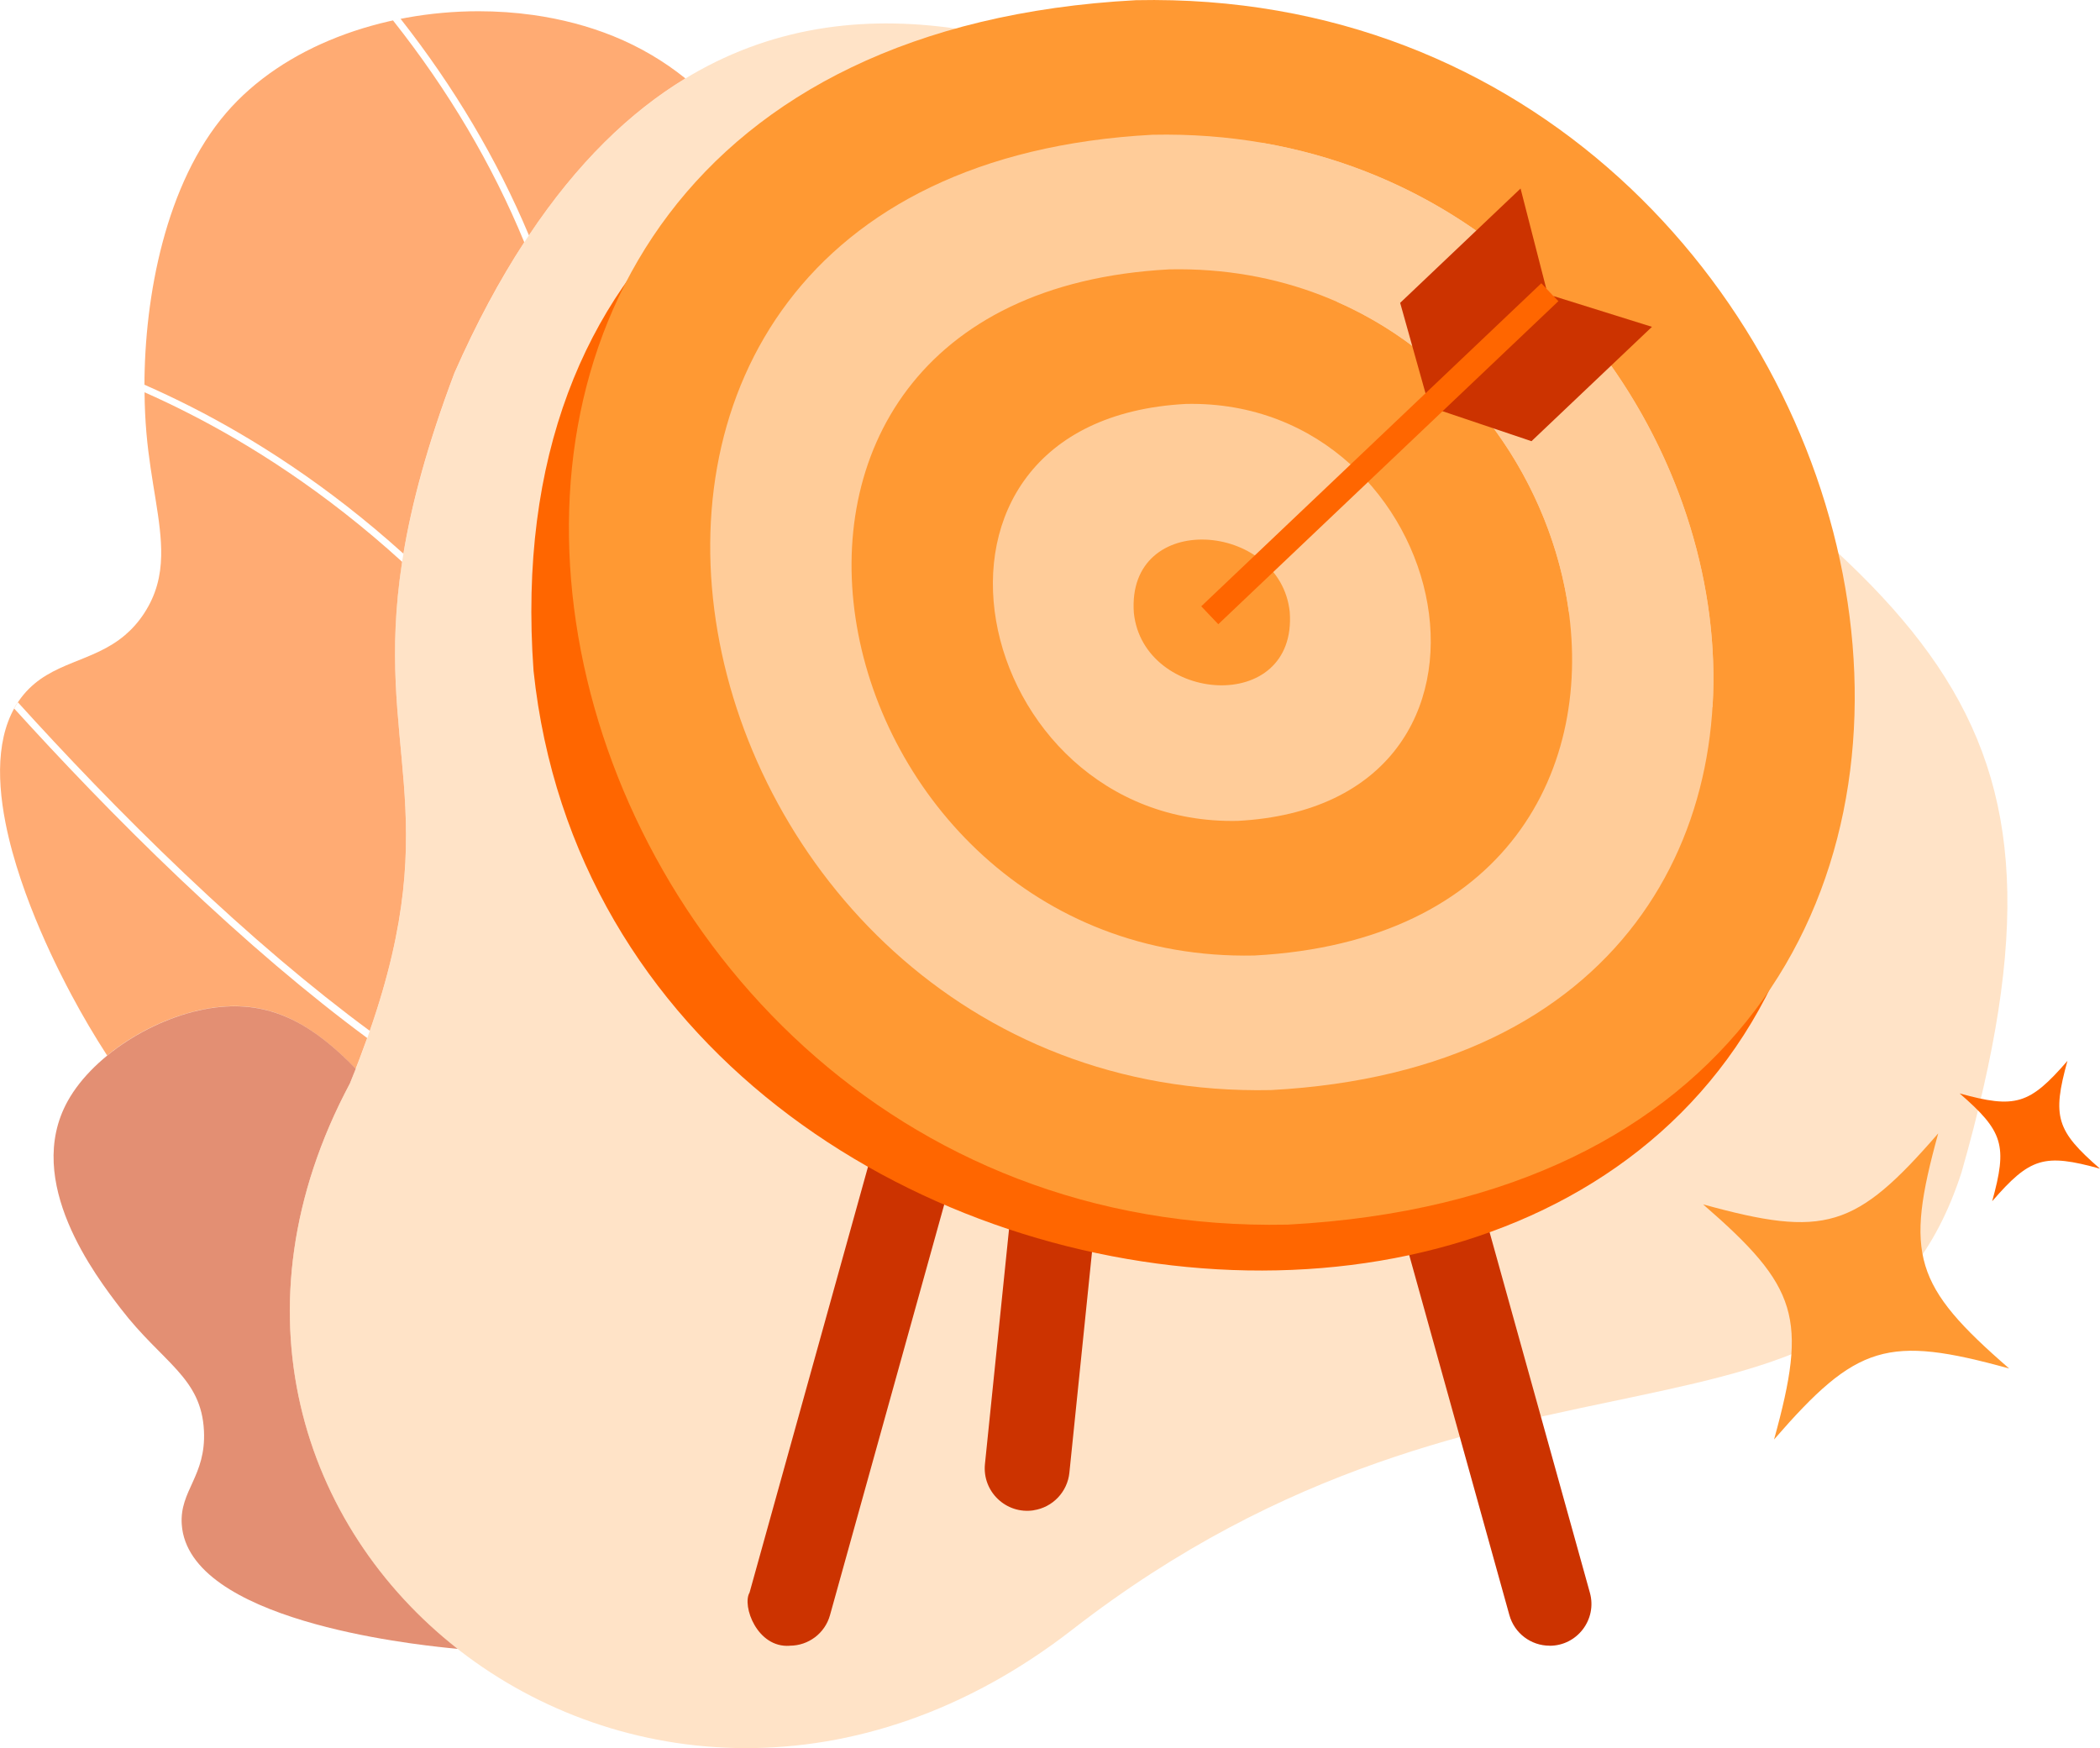
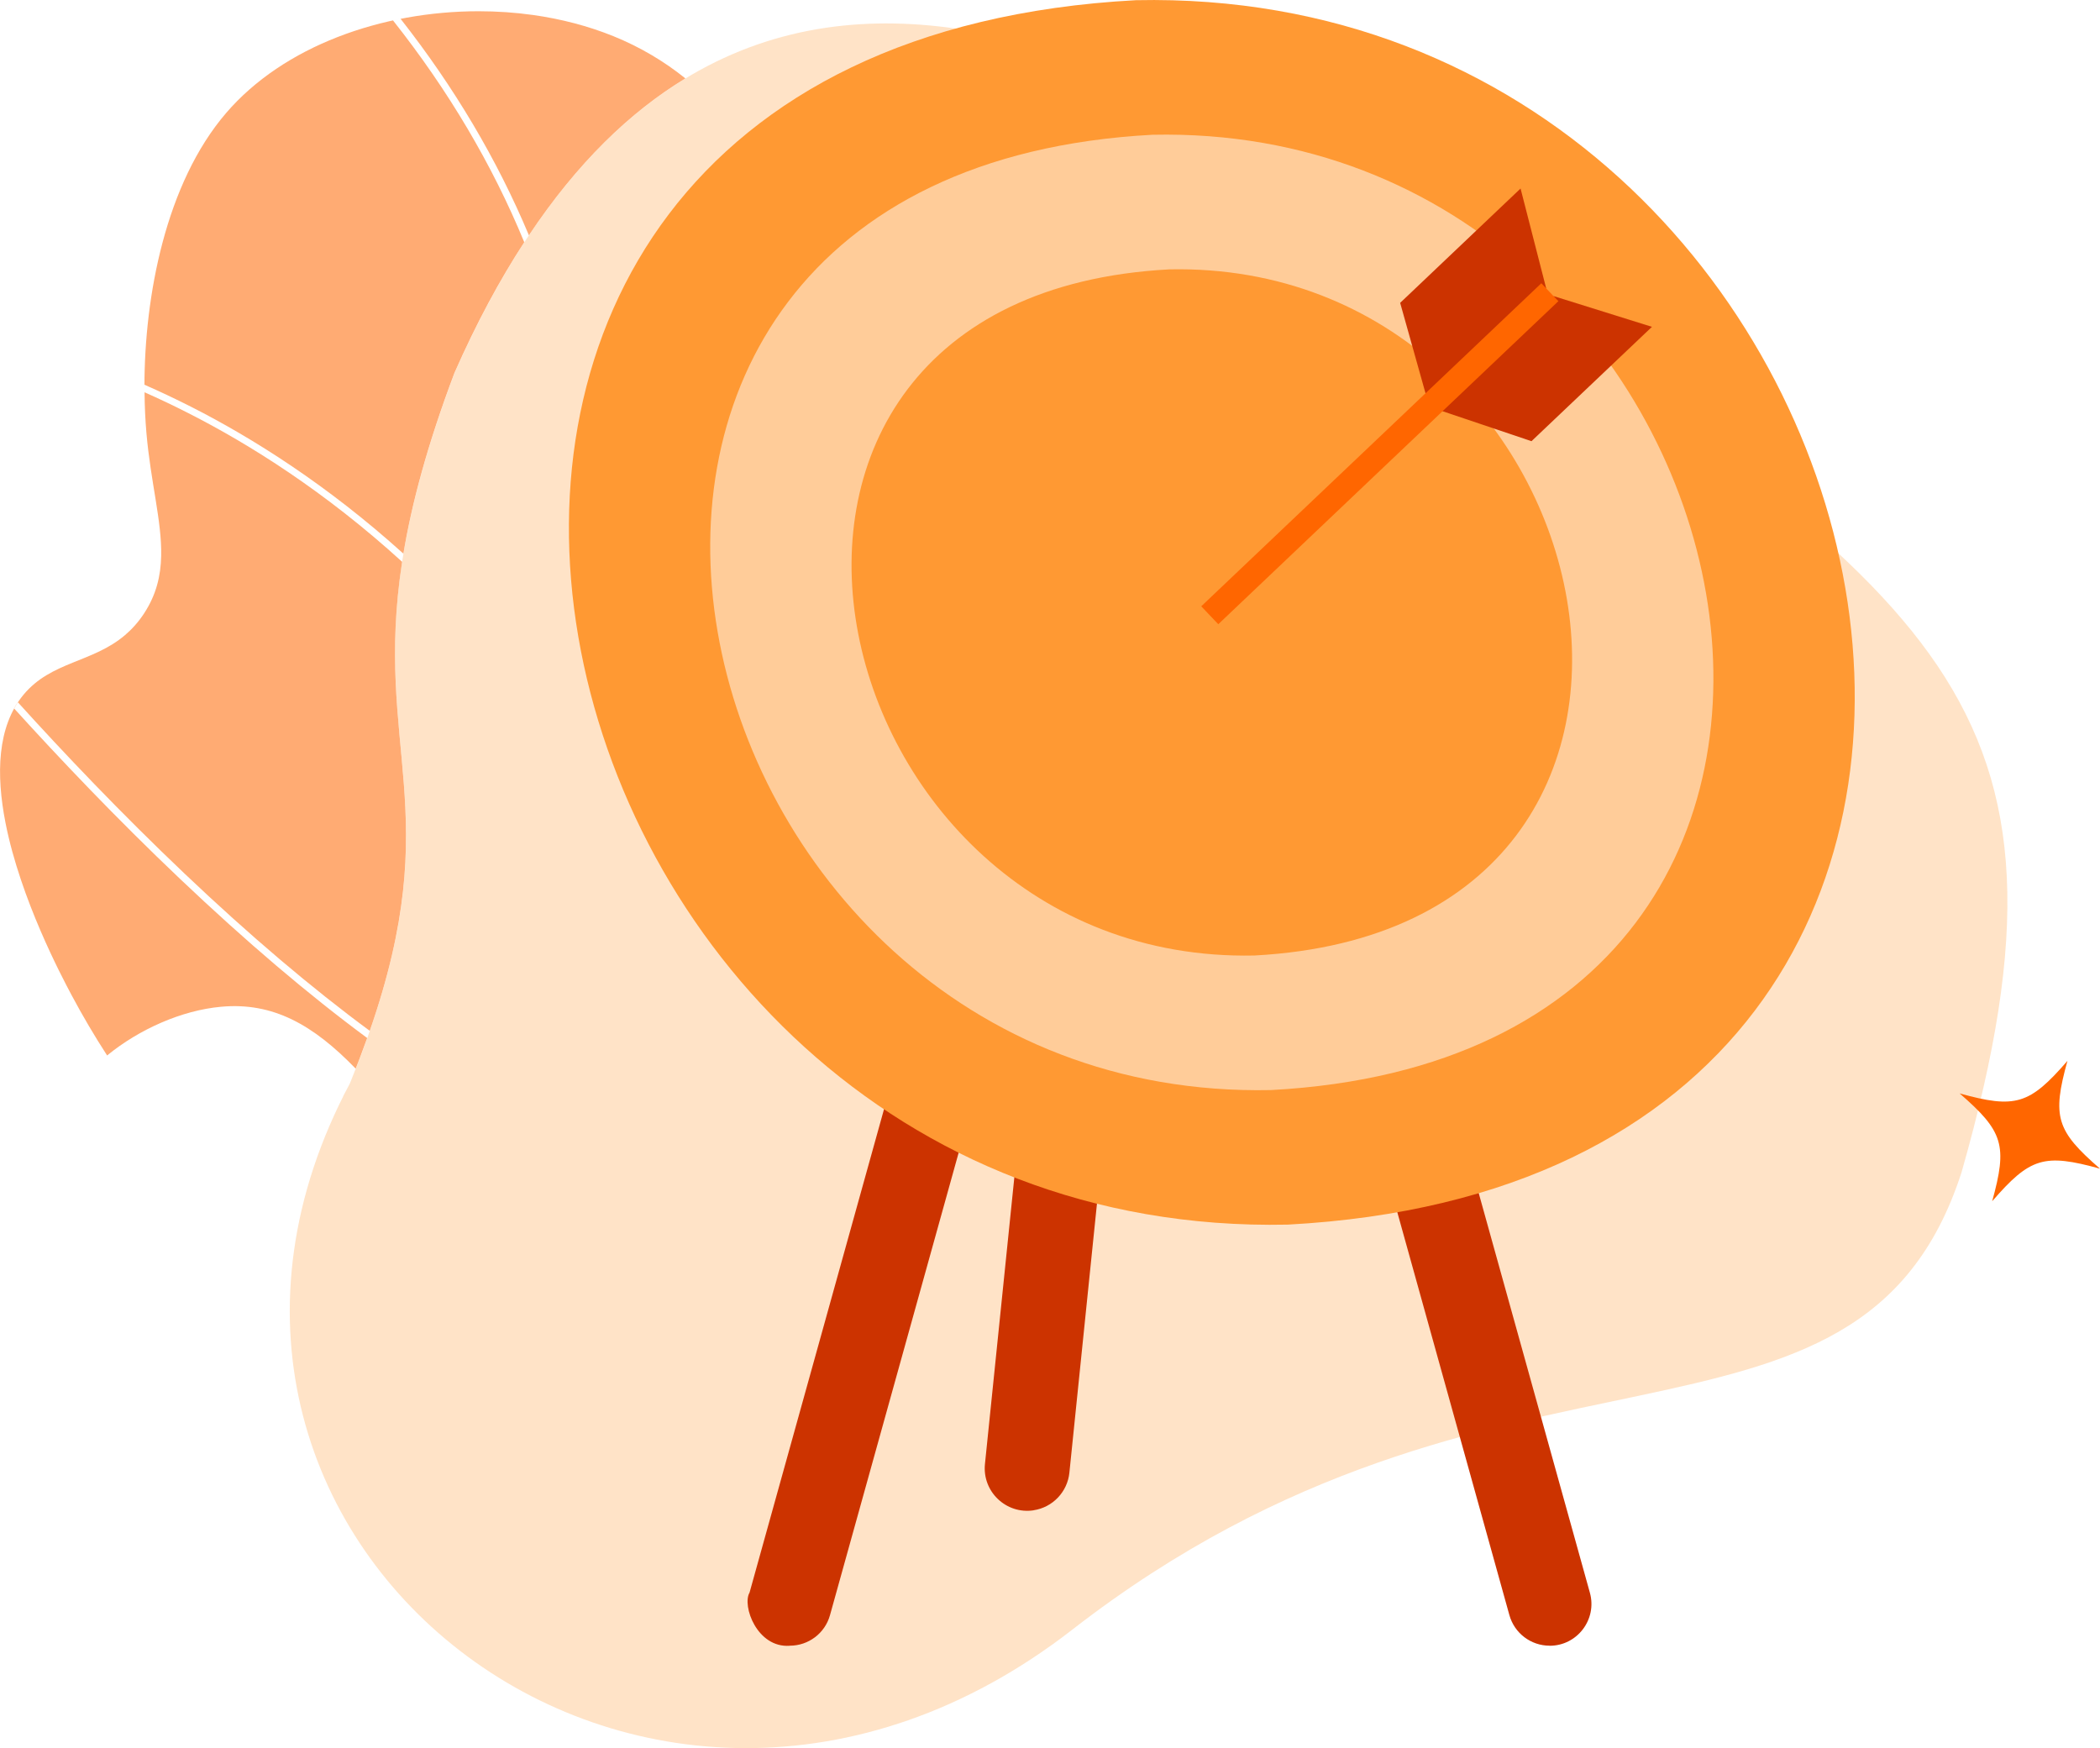
<svg xmlns="http://www.w3.org/2000/svg" xml:space="preserve" width="14.528in" height="12.094in" version="1.1" style="shape-rendering:geometricPrecision; text-rendering:geometricPrecision; image-rendering:optimizeQuality; fill-rule:evenodd; clip-rule:evenodd" viewBox="0 0 357.38 297.5">
  <defs>
    <style type="text/css">
   
    .fil3 {fill:#CC3300;fill-rule:nonzero}
    .fil4 {fill:#FF6600;fill-rule:nonzero}
    .fil5 {fill:#FF9933;fill-rule:nonzero}
    .fil6 {fill:#FFCC99;fill-rule:nonzero}
    .fil0 {fill:#FF6600;fill-opacity:0.549}
    .fil1 {fill:#CC3300;fill-rule:nonzero;fill-opacity:0.549}
    .fil2 {fill:#FFCC99;fill-rule:nonzero;fill-opacity:0.549}
   
  </style>
  </defs>
  <g id="Layer_x0020_1">
    <g id="_1615885365296">
      <path class="fil0" d="M58.41 186.62l-0.01 -0.01c0.25,-0.49 0.5,-0.99 0.76,-1.49 -0.25,0.5 -0.5,1 -0.75,1.49zm-40.17 -6.98c-2.15,-3.32 -4.18,-6.76 -6.07,-10.31 -1.68,-3.16 -8.68,-16.33 -11.23,-29.28 -1.62,-8.24 -1.44,-16.39 3.06,-21.82 4.72,-5.69 11.75,-5.44 17.28,-10.15 1.16,-0.99 2.26,-2.19 3.26,-3.72 2.06,-3.16 2.82,-6.35 2.89,-9.78 0.12,-5.9 -1.78,-12.5 -2.51,-20.9 -0.19,-2.18 -0.3,-4.5 -0.32,-6.92 2.4,1.06 4.9,2.24 7.46,3.55 10.45,5.31 23.27,13.36 36.38,25.3 -4.89,31.72 7.49,42.41 -5.51,79.82 -9.89,-7.29 -20.42,-16.22 -31.49,-26.73 -10.88,-10.33 -20.7,-20.68 -28.41,-29.2 -0.23,0.34 -0.44,0.69 -0.64,1.05 7.69,8.48 17.43,18.75 28.22,28.99 11.3,10.73 21.94,19.77 31.88,27.11 -0.8,2.24 -1.68,4.57 -2.67,7 0.24,-0.6 0.48,-1.2 0.71,-1.79 -7.26,-7.49 -14.08,-11.33 -22.89,-10.53 -6.69,0.6 -13.95,3.82 -19.41,8.29zm50.42 -85.41c-13.02,-11.76 -25.74,-19.72 -36.13,-25 -2.74,-1.39 -5.4,-2.64 -7.95,-3.76 -0,0.11 -0,0.22 -0,0.34 0,-15.48 3.64,-34.63 13.9,-46.58 9.79,-11.4 26.52,-17.32 42.97,-17.32 3.12,0 6.23,0.21 9.28,0.64 4.76,0.67 9.37,1.87 13.65,3.6 4.55,1.85 8.6,4.25 12.26,7.19 -9.42,5.72 -18.4,14.36 -26.63,26.7 -5.4,-12.89 -12.71,-25.22 -21.84,-36.84 -0.43,0.09 -0.86,0.18 -1.29,0.27 9.41,11.89 16.89,24.52 22.34,37.75 -4.18,6.41 -8.16,13.79 -11.89,22.26 -4.64,12.32 -7.27,22.27 -8.68,30.75z" />
-       <path class="fil1" d="M77.88 280.61c-0.57,-0.05 -1.13,-0.11 -1.7,-0.17 -6.15,-0.65 -44.17,-4.68 -45.25,-21.03 -0.38,-5.76 4.15,-8.19 3.78,-15.9 -0.44,-9.14 -7.08,-11.58 -14.16,-20.81 -4.23,-5.51 -16.61,-21.62 -9.03,-35.31 4.53,-8.18 15.98,-15.13 26.14,-16.04 8.82,-0.79 15.64,3.04 22.89,10.53 -0.32,0.82 -0.66,1.66 -1,2.5 -20.43,38.31 -8.14,75.48 18.34,96.22z" />
      <path class="fil2" d="M77.34 63.49c-23.92,63.55 5.28,64.49 -17.8,120.9 -41.09,77.03 50.14,149.48 122.93,92.96 72.79,-56.53 133.84,-23.68 151.35,-77.85 23.13,-81.04 -4.92,-97.08 -87.45,-155.31 -40.23,-25.62 -122.94,-85.13 -169.03,19.31z" />
    </g>
    <g id="_1615885366544">
      <path class="fil3" d="M175.9 257.03c-4.67,0.71 -8.76,-3.18 -8.28,-7.88l8.28 -80.76 14.75 -2.26 -8.66 84.49c-0.33,3.27 -2.84,5.91 -6.09,6.4z" />
      <path class="fil3" d="M134.4 280.08c-5.56,0.4 -8.16,-6.81 -6.84,-9.05 0.65,-2.33 33.08,-118.92 33.08,-118.92l14.76 0 -34.15 122.76c-0.85,3.08 -3.66,5.2 -6.85,5.2z" />
      <path class="fil3" d="M263.72 280.08c4.7,0 8.11,-4.49 6.85,-9.02l-33.09 -118.95 -14.76 0 34.15 122.76c0.86,3.08 3.66,5.2 6.85,5.2z" />
-       <path class="fil4" d="M310.57 112.9c-13.46,-127.4 -230.35,-144.96 -219.77,1.26 13.47,127.39 230.35,144.96 219.77,-1.26z" />
      <path class="fil5" d="M219.15 208.41c-134.3,2.83 -179.04,-200.2 -25.84,-208.38 134.3,-2.83 179.04,200.2 25.84,208.38z" />
      <path class="fil6" d="M216.31 185.51c-104.78,2.21 -139.69,-156.19 -20.16,-162.58 104.78,-2.21 139.68,156.19 20.16,162.58z" />
      <path class="fil5" d="M213.47 162.61c-75.26,1.59 -100.33,-112.19 -14.48,-116.77 75.26,-1.59 100.33,112.19 14.48,116.77z" />
-       <path class="fil6" d="M210.63 139.7c-45.74,0.97 -60.97,-68.18 -8.8,-70.96 45.73,-0.96 60.97,68.18 8.8,70.96z" />
      <path class="fil5" d="M219.49 104.15c1.29,17.66 -24.93,15.54 -26.53,0.15 -1.29,-17.66 24.93,-15.54 26.53,-0.15z" />
-       <path class="fil6" d="M291.44 120.36c-8.86,-4.04 -17.01,-9.66 -24.46,-16.29 -2.93,-21.46 -17.1,-42.87 -39.4,-52.69 -5.2,-9.77 -9.44,-19.12 -12.73,-27.07 49.67,8.58 79.13,55.14 76.59,96.05z" />
      <polygon class="fil3" points="242.96,68.22 263.13,49.06 258.77,32.08 238.28,51.54 " />
      <polygon class="fil3" points="244.22,69.55 264.4,50.39 281.13,55.62 260.63,75.08 " />
      <polygon class="fil4" points="207.33,106.23 204.43,103.18 262.31,48.2 265.21,51.25 " />
-       <path class="fil5" d="M301.91 244.98c5.73,-20.73 4.16,-25.93 -12.08,-40.02 20.73,5.73 25.93,4.16 40.02,-12.08 -5.73,20.73 -4.16,25.93 12.08,40.02 -20.73,-5.73 -25.93,-4.16 -40.02,12.08z" />
      <path class="fil4" d="M339.03 204.43c2.63,-9.51 1.91,-11.89 -5.54,-18.35 9.51,2.63 11.89,1.91 18.35,-5.54 -2.63,9.51 -1.91,11.89 5.54,18.35 -9.51,-2.63 -11.89,-1.91 -18.35,5.54z" />
    </g>
  </g>
</svg>